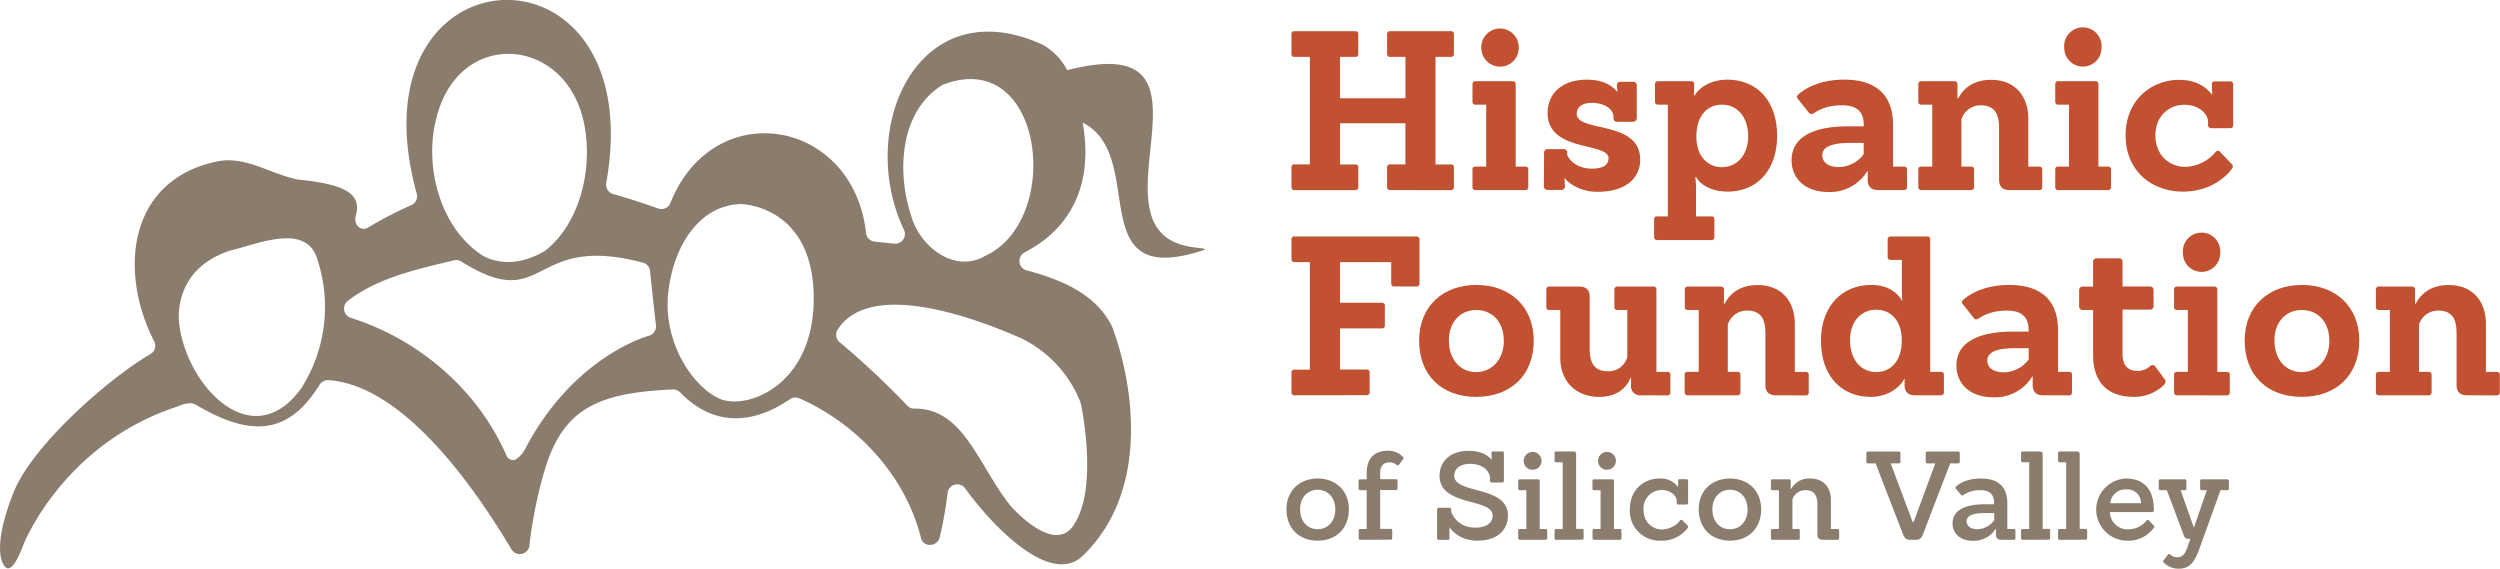
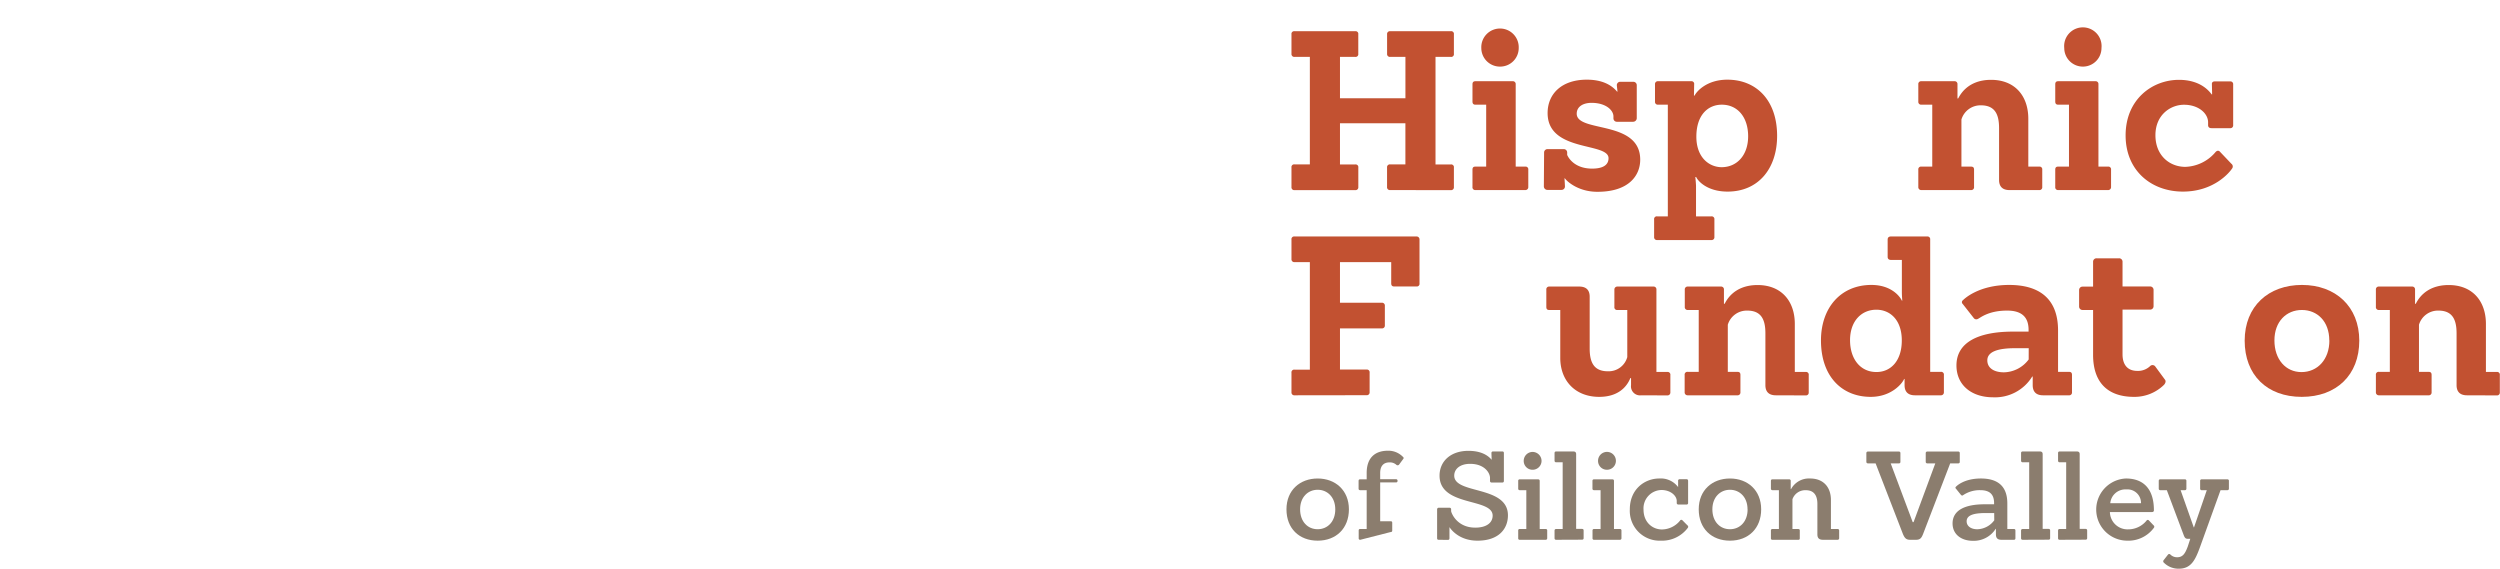
<svg xmlns="http://www.w3.org/2000/svg" id="Layer_1" data-name="Layer 1" viewBox="0 0 738.67 168.03">
  <defs>
    <style>.cls-1{fill:#c25131;}.cls-2{fill:#8b7d6e;}</style>
  </defs>
  <path class="cls-1" d="M412.83,59.57a.83.83,0,0,1-.92-.92V52.9a.83.83,0,0,1,.92-.92h4.5V39.83H398V52h4.51a.8.8,0,0,1,.91.92v5.75a.83.83,0,0,1-.91.92H384.59a.83.83,0,0,1-.92-.92V52.9a.8.8,0,0,1,.92-.92h4.51V20.22h-4.51a.83.83,0,0,1-.92-.92V13.55a.8.8,0,0,1,.92-.92H402.5a.8.8,0,0,1,.91.92V19.3a.8.8,0,0,1-.91.92H398V32.44h19.34V20.22h-4.5a.83.83,0,0,1-.92-.92V13.55a.83.83,0,0,1,.92-.92h17.9a.8.8,0,0,1,.92.92V19.3a.8.8,0,0,1-.92.92h-4.51V52h4.51a.8.8,0,0,1,.92.92v5.75a.83.83,0,0,1-.92.92Z" transform="translate(-2.08 -3.41)" />
  <path class="cls-1" d="M438,59.57a.81.81,0,0,1-.85-.92v-5.1c0-.65.26-.91.85-.91h3.2V34.34H438c-.52,0-.85-.27-.85-.92v-5.1c0-.59.26-.91.85-.91h11a.83.83,0,0,1,.92.91V52.64h2.8a.8.8,0,0,1,.92.91v5.1a.86.86,0,0,1-.92.92Zm7.32-36.48a5.5,5.5,0,0,1-5.56-5.49,5.53,5.53,0,1,1,11.05,0A5.48,5.48,0,0,1,445.32,23.09Z" transform="translate(-2.08 -3.41)" />
  <path class="cls-1" d="M464.47,56.1h-.13s.13,2,.13,2.42a1,1,0,0,1-1,1h-4.12a1.05,1.05,0,0,1-1.11-1l.07-10a1,1,0,0,1,1-1.05h4.77a1,1,0,0,1,1.05,1.05v.65s1.5,4.06,7.38,4.06c3.08,0,4.84-1,4.84-3.08,0-4.77-18-1.7-18-13.33,0-5.75,4.25-9.87,11.57-9.87,4.57,0,7.32,1.57,8.95,3.53H480s-.2-1.77-.2-1.9a1,1,0,0,1,1.12-1h3.72a1,1,0,0,1,1.05,1v9.81a1.09,1.09,0,0,1-1.11,1h-4.78a1,1,0,0,1-1-1V37.8c0-1.77-2.16-4-6.47-4-2.49,0-4.38,1.11-4.38,3.2,0,5.69,18.76,1.77,18.76,13.6,0,4.58-3.27,9.48-12.62,9.48C468,60.09,464.67,56.56,464.47,56.1Z" transform="translate(-2.08 -3.41)" />
  <path class="cls-1" d="M491.74,74.34a.83.83,0,0,1-.92-.92V68.26a.8.8,0,0,1,.92-.92h3.13v-33H492a.83.83,0,0,1-.92-.92v-5.1a.83.83,0,0,1,.92-.91h9.74a.79.79,0,0,1,.91.91l-.06,3.33h.19c.59-1.24,3.6-4.7,9.68-4.7,8.49,0,14.7,6,14.7,16.6,0,9.68-5.55,16.47-14.64,16.47-5.88,0-8.69-3-9.28-4.31H503s.2,2,.2,2.75v8.88h4.51a.81.81,0,0,1,.92.92v5.16a.83.83,0,0,1-.92.92ZM518.6,43.68c0-5.68-3.14-9.34-7.78-9.34-4,0-7.52,2.94-7.52,9.47,0,6.08,3.73,9,7.52,9C515.33,52.77,518.6,49.24,518.6,43.68Z" transform="translate(-2.08 -3.41)" />
-   <path class="cls-1" d="M557,59.57c-2,0-3.08-1-3.08-3V54h-.13a12.89,12.89,0,0,1-11.5,6.14c-6.54,0-10.85-3.72-10.85-9.41,0-6.73,6.27-10,16.73-10h4.58v-.52c0-4-2.29-5.69-6.34-5.69-6.08,0-8.3,2.55-8.89,2.55a.91.91,0,0,1-1-.39l-3.27-4.12a.71.71,0,0,1,.06-1.11c.13-.13,4.38-4.51,13.66-4.51,8.44,0,14.45,3.66,14.45,13.46V52.64h3.2c.66,0,.92.26.92.91v5.1a.83.83,0,0,1-.92.92Zm-4.25-13.93h-4c-4.84,0-8.24.92-8.24,3.6,0,2.29,2,3.53,4.91,3.53A9.36,9.36,0,0,0,552.73,49Z" transform="translate(-2.08 -3.41)" />
  <path class="cls-1" d="M595.81,59.57c-2,0-3.07-1-3.07-3V41.26c0-4-1.18-6.73-5.36-6.73a5.87,5.87,0,0,0-5.76,4.19V52.64h2.81c.66,0,.92.26.92.91v5.1a.83.83,0,0,1-.92.92H569.79a.86.86,0,0,1-.91-.92v-5.1a.8.8,0,0,1,.91-.91H573V34.34h-3.21a.83.83,0,0,1-.91-.92v-5.1a.82.82,0,0,1,.91-.91h9.74a.83.83,0,0,1,.92.91v4.19h.19C581,32,583.06,27,590.38,27c7.06,0,11,4.77,11,11.5V52.64h3.2a.8.8,0,0,1,.92.91v5.1a.83.83,0,0,1-.92.92Z" transform="translate(-2.08 -3.41)" />
  <path class="cls-1" d="M610.19,59.57a.81.81,0,0,1-.85-.92v-5.1c0-.65.27-.91.85-.91h3.21V34.34h-3.21c-.52,0-.85-.27-.85-.92v-5.1c0-.59.27-.91.85-.91h11a.82.82,0,0,1,.91.91V52.64h2.81a.8.8,0,0,1,.92.91v5.1a.86.86,0,0,1-.92.92Zm7.33-36.48A5.5,5.5,0,0,1,612,17.6a5.53,5.53,0,1,1,11,0A5.49,5.49,0,0,1,617.52,23.09Z" transform="translate(-2.08 -3.41)" />
  <path class="cls-1" d="M661.38,51.79a1,1,0,0,1,.19,1.44c-.65,1-5.23,6.79-14.51,6.79s-16.93-6.14-16.93-16.6C630.13,32.77,638,27,645.89,27c6.53,0,9.08,3.53,9.67,4.31h.13l-.06-2.94c-.07-.59.26-.91.85-.91H661a.82.82,0,0,1,.91.91v12a.82.82,0,0,1-.91.91H655.5c-.59,0-1-.26-1-.91v-.92c-.07-2.55-2.81-5.09-7.13-5.09-3.92,0-8.43,2.94-8.43,9s4.25,9.35,8.82,9.35a12.15,12.15,0,0,0,8.89-4.31c.39-.46.92-.66,1.38-.13Z" transform="translate(-2.08 -3.41)" />
  <path class="cls-1" d="M384.59,120.21a.83.83,0,0,1-.92-.91v-5.75a.8.8,0,0,1,.92-.92h4.51V80.86h-4.51a.83.83,0,0,1-.92-.91V74.2a.8.8,0,0,1,.92-.92h36a.86.86,0,0,1,.91.92V87.14a.79.79,0,0,1-.91.91h-6.6c-.59,0-.85-.32-.85-.91V80.86H398v12h12.35a.83.83,0,0,1,.91.92v5.75a.82.82,0,0,1-.91.91H398v12.16h7.84a.81.81,0,0,1,.92.92v5.75a.83.83,0,0,1-.92.91Z" transform="translate(-2.08 -3.41)" />
-   <path class="cls-1" d="M421.39,104.07c0-10.2,7.06-16.47,16.93-16.47s16.93,6.34,16.93,16.47-6.73,16.6-17,16.6S421.39,114.2,421.39,104.07Zm25-.07c0-5.62-3.53-9-8.11-9s-8.1,3.4-8.1,9,3.33,9.35,8,9.35S446.43,109.69,446.43,104Z" transform="translate(-2.08 -3.41)" />
  <path class="cls-1" d="M487,120.21a2.67,2.67,0,0,1-3-3v-2.1h-.19c-.33.66-2,5.56-9.22,5.56-7.06,0-11.5-4.77-11.5-11.5V95h-3.27c-.59,0-.85-.26-.85-.91V89a.81.81,0,0,1,.85-.92h8.89c2,0,3.07,1,3.07,3v15.3c0,4,1.18,6.73,5.36,6.73a5.71,5.71,0,0,0,5.75-4.19V95H480a.8.8,0,0,1-.92-.91V89a.86.86,0,0,1,.92-.92h10.59a.83.83,0,0,1,.91.92v24.31h3.2a.81.81,0,0,1,.92.92v5.1a.85.85,0,0,1-.92.91Z" transform="translate(-2.08 -3.41)" />
  <path class="cls-1" d="M526.78,120.21c-2,0-3.08-1-3.08-3v-15.3c0-4-1.17-6.73-5.36-6.73a5.86,5.86,0,0,0-5.75,4.18v13.92h2.81c.66,0,.92.27.92.92v5.1a.83.83,0,0,1-.92.91H500.76a.86.86,0,0,1-.92-.91v-5.1a.81.81,0,0,1,.92-.92H504V95h-3.2a.83.83,0,0,1-.92-.91V89a.83.83,0,0,1,.92-.92h9.74a.83.83,0,0,1,.91.92v4.18h.2c.33-.52,2.42-5.55,9.74-5.55,7.06,0,11,4.77,11,11.5v14.18h3.2a.8.8,0,0,1,.91.92v5.1a.82.82,0,0,1-.91.91Z" transform="translate(-2.08 -3.41)" />
  <path class="cls-1" d="M567.89,120.21c-2,0-3.07-1-3.07-3v-1.83h-.13c-.52,1.3-3.72,5.29-9.87,5.29-8.49,0-14.7-6-14.7-16.67,0-9.61,5.81-16.4,14.9-16.4,5.88,0,8.43,3.4,9,4.64h.13s-.13-1.31-.13-2.68V80.21h-3.2c-.59,0-1-.26-1-.91V74.2c0-.59.32-.92,1-.92h10.65a.81.81,0,0,1,.92.92v39.08h3.13a.81.81,0,0,1,.92.92v5.1a.86.86,0,0,1-.92.91ZM564,104c0-6.14-3.53-9.08-7.51-9.08-4.45,0-7.78,3.4-7.78,9s3.07,9.41,7.78,9.41C560.7,113.35,564,110.08,564,104Z" transform="translate(-2.08 -3.41)" />
  <path class="cls-1" d="M605.75,120.21c-2,0-3.07-1-3.07-3v-2.55h-.14A12.89,12.89,0,0,1,591,120.8c-6.54,0-10.85-3.72-10.85-9.41,0-6.73,6.27-10,16.73-10h4.58v-.52c0-4-2.29-5.69-6.34-5.69-6.08,0-8.3,2.55-8.89,2.55a.91.91,0,0,1-1-.39L582,93.22a.7.7,0,0,1,.07-1.11c.13-.13,4.37-4.51,13.66-4.51,8.43,0,14.44,3.66,14.44,13.46v12.22h3.21c.65,0,.91.27.91.92v5.1a.82.82,0,0,1-.91.91Zm-4.25-13.92h-4c-4.84,0-8.23.92-8.23,3.6,0,2.28,2,3.53,4.9,3.53a9.34,9.34,0,0,0,7.32-3.8Z" transform="translate(-2.08 -3.41)" />
  <path class="cls-1" d="M641.7,115.51c.4.45.27,1-.19,1.57a12.43,12.43,0,0,1-8.89,3.59c-7.78,0-12.1-4.25-12.1-12.42V95h-3.13a1,1,0,0,1-1-1V89.1a1,1,0,0,1,1-1h3.13V80.73a1,1,0,0,1,1.05-1h6.6a1,1,0,0,1,1.05,1v7.32h8.17a1,1,0,0,1,1,1v4.84a1,1,0,0,1-1,1h-8.17v13.21c0,2.87,1.31,4.9,4.38,4.9a5.17,5.17,0,0,0,3.79-1.44,1,1,0,0,1,1.5.13Z" transform="translate(-2.08 -3.41)" />
-   <path class="cls-1" d="M645.3,120.21a.81.81,0,0,1-.85-.91v-5.1c0-.65.27-.92.85-.92h3.21V95H645.3c-.52,0-.85-.26-.85-.91V89c0-.59.27-.92.85-.92h11a.83.83,0,0,1,.92.92v24.31H660a.8.8,0,0,1,.91.92v5.1a.85.85,0,0,1-.91.91Zm7.32-36.47a5.49,5.49,0,0,1-5.55-5.49,5.53,5.53,0,1,1,11,0A5.49,5.49,0,0,1,652.62,83.74Z" transform="translate(-2.08 -3.41)" />
  <path class="cls-1" d="M665.31,104.07c0-10.2,7.06-16.47,16.93-16.47s16.93,6.34,16.93,16.47-6.74,16.6-17,16.6S665.31,114.2,665.31,104.07Zm25-.07c0-5.62-3.53-9-8.1-9s-8.11,3.4-8.11,9,3.33,9.35,8,9.35S690.34,109.69,690.34,104Z" transform="translate(-2.08 -3.41)" />
  <path class="cls-1" d="M731,120.21c-2,0-3.08-1-3.08-3v-15.3c0-4-1.17-6.73-5.36-6.73a5.86,5.86,0,0,0-5.75,4.18v13.92h2.81c.66,0,.92.27.92.92v5.1a.83.83,0,0,1-.92.91H705a.86.86,0,0,1-.92-.91v-5.1a.81.81,0,0,1,.92-.92h3.2V95H705a.83.83,0,0,1-.92-.91V89a.83.83,0,0,1,.92-.92h9.74a.83.83,0,0,1,.91.92v4.18h.2c.33-.52,2.42-5.55,9.74-5.55,7.06,0,11,4.77,11,11.5v14.18h3.2a.8.8,0,0,1,.91.92v5.1a.82.82,0,0,1-.91.91Z" transform="translate(-2.08 -3.41)" />
  <path class="cls-2" d="M382.19,153.9c0-5.66,4-9.11,9.22-9.11s9.23,3.48,9.23,9.11-3.78,9.26-9.23,9.26S382.19,159.56,382.19,153.9Zm14.42,0c0-3.63-2.36-5.78-5.2-5.78s-5.19,2.15-5.19,5.78,2.25,5.88,5.19,5.88S396.61,157.5,396.61,153.94Z" transform="translate(-2.08 -3.41)" />
-   <path class="cls-2" d="M404,162.9a.42.42,0,0,1-.47-.47v-2.25a.41.41,0,0,1,.47-.47h1.89V148.24h-1.92a.43.43,0,0,1-.47-.48v-2.25c0-.33.14-.47.47-.47h1.92v-1.89c0-4.36,2.33-6.57,6.32-6.57a6,6,0,0,1,4.36,1.78c.29.25.32.43.1.69l-1.23,1.67a.56.56,0,0,1-.73.07,2.84,2.84,0,0,0-2.06-.76c-1.86,0-2.77,1.16-2.77,3.12V145h4.65a.43.43,0,0,1,.48.47v2.25a.43.43,0,0,1-.48.48h-4.65v11.47h3.09c.33,0,.47.15.47.47v2.25a.42.42,0,0,1-.47.47Z" transform="translate(-2.08 -3.41)" />
+   <path class="cls-2" d="M404,162.9a.42.42,0,0,1-.47-.47v-2.25a.41.41,0,0,1,.47-.47h1.89V148.24h-1.92a.43.43,0,0,1-.47-.48v-2.25c0-.33.14-.47.47-.47h1.92v-1.89c0-4.36,2.33-6.57,6.32-6.57a6,6,0,0,1,4.36,1.78c.29.25.32.43.1.69l-1.23,1.67a.56.56,0,0,1-.73.07,2.84,2.84,0,0,0-2.06-.76c-1.86,0-2.77,1.16-2.77,3.12V145h4.65a.43.43,0,0,1,.48.47a.43.43,0,0,1-.48.48h-4.65v11.47h3.09c.33,0,.47.15.47.47v2.25a.42.42,0,0,1-.47.47Z" transform="translate(-2.08 -3.41)" />
  <path class="cls-2" d="M427.21,162.9c-.37,0-.51-.14-.51-.47V153.9a.47.47,0,0,1,.51-.47h3.16a.44.44,0,0,1,.47.47v.51c0,.4,1.59,4.9,7.15,4.9,3.27,0,5.12-1.42,5.12-3.56,0-5.3-15.69-2.54-15.69-11.8,0-4.18,3.2-7.33,8.54-7.33,3.48,0,5.63,1.16,6.86,2.65l-.07-2c0-.29.18-.47.47-.47H446c.29,0,.43.18.43.47v8.21c0,.36-.18.5-.43.5h-3.2a.45.45,0,0,1-.47-.5v-.88c0-1.41-1.56-4.14-5.88-4.14-3,0-4.69,1.53-4.69,3.49,0,5.56,15.87,2.83,15.87,11.73,0,3.88-2.61,7.48-9,7.48-5.16,0-7.62-3-8.28-4l0,3.3c0,.33-.18.47-.47.47Z" transform="translate(-2.08 -3.41)" />
  <path class="cls-2" d="M451.13,162.9a.42.42,0,0,1-.47-.47v-2.25a.42.42,0,0,1,.47-.47h1.93V148.24h-1.93a.43.43,0,0,1-.47-.48v-2.25a.42.42,0,0,1,.47-.47h5.37c.33,0,.51.14.51.47v14.2h1.75a.42.42,0,0,1,.47.47v2.25a.44.44,0,0,1-.47.47Zm3.78-20.69a2.6,2.6,0,0,1-2.62-2.62,2.64,2.64,0,0,1,2.62-2.65,2.67,2.67,0,0,1,2.65,2.65A2.64,2.64,0,0,1,454.91,142.21Z" transform="translate(-2.08 -3.41)" />
  <path class="cls-2" d="M461.91,162.9c-.32,0-.51-.14-.51-.47v-2.25c0-.32.19-.47.51-.47h1.89V140h-1.89a.45.45,0,0,1-.51-.47v-2.25c0-.33.19-.48.51-.48h5c.61,0,.87.26.87.8v22.08h1.7c.33,0,.51.15.51.47v2.25c0,.33-.18.47-.51.47Z" transform="translate(-2.08 -3.41)" />
  <path class="cls-2" d="M473.09,162.9a.42.42,0,0,1-.47-.47v-2.25a.42.42,0,0,1,.47-.47H475V148.24h-1.93a.43.43,0,0,1-.47-.48v-2.25a.42.42,0,0,1,.47-.47h5.38c.33,0,.51.14.51.47v14.2h1.74a.42.42,0,0,1,.47.47v2.25a.44.44,0,0,1-.47.47Zm3.78-20.69a2.61,2.61,0,0,1-2.62-2.62,2.64,2.64,0,1,1,2.62,2.62Z" transform="translate(-2.08 -3.41)" />
  <path class="cls-2" d="M500.65,158.62a.51.51,0,0,1,.14.73,9.5,9.5,0,0,1-8,3.81,8.81,8.81,0,0,1-9.15-9.26c0-5.88,4.32-9.11,8.72-9.11a6.39,6.39,0,0,1,5.55,2.54h0l0-1.82a.44.44,0,0,1,.47-.51h2c.33,0,.48.18.48.51V152a.43.43,0,0,1-.48.48H498a.45.45,0,0,1-.5-.48v-.58c0-1.48-1.75-3.23-4.54-3.23a5.42,5.42,0,0,0-5.27,5.78c0,3.81,2.69,5.88,5.45,5.88a7,7,0,0,0,5.34-2.62.43.43,0,0,1,.69-.1Z" transform="translate(-2.08 -3.41)" />
  <path class="cls-2" d="M504,153.9c0-5.66,4-9.11,9.23-9.11s9.22,3.48,9.22,9.11-3.78,9.26-9.22,9.26S504,159.56,504,153.9Zm14.42,0c0-3.63-2.36-5.78-5.19-5.78s-5.2,2.15-5.2,5.78,2.25,5.88,5.2,5.88S518.44,157.5,518.44,153.94Z" transform="translate(-2.08 -3.41)" />
  <path class="cls-2" d="M540.73,162.9c-1.13,0-1.67-.47-1.67-1.59v-9c0-2.43-.95-4.06-3.42-4.06a4,4,0,0,0-3.95,2.68v8.79h1.7c.33,0,.47.15.47.47v2.25c0,.33-.14.47-.47.47H525.8a.42.42,0,0,1-.47-.47v-2.25a.41.41,0,0,1,.47-.47h1.89V148.24H525.8a.43.43,0,0,1-.47-.48v-2.25c0-.33.15-.47.47-.47h4.91a.42.42,0,0,1,.47.47l0,2.4h.11a6,6,0,0,1,5.63-3.12c3.92,0,6.14,2.57,6.14,6.35v8.57h1.92c.33,0,.51.15.51.47v2.25a.45.45,0,0,1-.51.47Z" transform="translate(-2.08 -3.41)" />
  <path class="cls-2" d="M566.47,162.9c-1.2,0-1.64-.54-2.15-1.74l-8.06-20.84H554a.44.44,0,0,1-.47-.47v-2.54a.44.44,0,0,1,.47-.48h9.12a.43.43,0,0,1,.47.48v2.54a.42.42,0,0,1-.47.47h-2.4l6.5,17.36h.26l6.42-17.36h-2.32a.45.45,0,0,1-.51-.47v-2.54a.45.45,0,0,1,.51-.48h9.08a.43.43,0,0,1,.47.48v2.54a.42.42,0,0,1-.47.47H578.3l-8,20.84c-.47,1.2-.87,1.74-2.11,1.74Z" transform="translate(-2.08 -3.41)" />
  <path class="cls-2" d="M593.44,162.9c-1.09,0-1.63-.47-1.63-1.59v-1.64h-.08A7.65,7.65,0,0,1,585,163.2c-3.53,0-6-2-6-5.12,0-3.93,3.7-5.67,9.47-5.67h2.8v-.36c0-2.8-1.56-3.81-4.07-3.81A8.69,8.69,0,0,0,582,149.8a.48.48,0,0,1-.54-.19L580,147.8a.36.36,0,0,1,0-.58c.14-.15,2.32-2.43,7.37-2.43,4.68,0,7.81,2,7.81,7.37v7.55h1.92c.33,0,.47.15.47.47v2.25a.42.42,0,0,1-.47.47ZM591.3,155h-2.54c-3.16,0-5.6.5-5.6,2.43,0,1.41,1.24,2.36,3.16,2.36a6.43,6.43,0,0,0,5-2.65Z" transform="translate(-2.08 -3.41)" />
  <path class="cls-2" d="M599.75,162.9c-.32,0-.51-.14-.51-.47v-2.25c0-.32.19-.47.51-.47h1.89V140h-1.89a.45.45,0,0,1-.51-.47v-2.25c0-.33.19-.48.51-.48h5c.61,0,.87.26.87.8v22.08h1.71c.32,0,.5.15.5.47v2.25c0,.33-.18.47-.5.47Z" transform="translate(-2.08 -3.41)" />
  <path class="cls-2" d="M610.68,162.9c-.33,0-.51-.14-.51-.47v-2.25c0-.32.18-.47.51-.47h1.89V140h-1.89a.45.45,0,0,1-.51-.47v-2.25c0-.33.18-.48.51-.48h5c.62,0,.88.26.88.8v22.08h1.7c.33,0,.51.15.51.47v2.25c0,.33-.18.47-.51.47Z" transform="translate(-2.08 -3.41)" />
  <path class="cls-2" d="M625.49,154.7a5.21,5.21,0,0,0,5.41,5.12,7,7,0,0,0,5.41-2.58.42.42,0,0,1,.69-.07l1.38,1.45a.5.5,0,0,1,.11.73,9.34,9.34,0,0,1-7.91,3.81,9.19,9.19,0,0,1-.37-18.37c5.52,0,8.28,3.45,8.28,9.36a.49.49,0,0,1-.51.55Zm9.19-2.62a4,4,0,0,0-4.32-4.06,4.48,4.48,0,0,0-4.76,4.06Z" transform="translate(-2.08 -3.41)" />
  <path class="cls-2" d="M649.24,162.61h-.73c-.65,0-.91-.29-1.2-1.05l-5-13.32h-1.92a.43.43,0,0,1-.47-.48v-2.25c0-.33.14-.47.47-.47h7.23a.42.42,0,0,1,.47.47v2.25a.43.43,0,0,1-.47.48h-1.24l3.89,11h.07l3.78-11h-1.49a.43.43,0,0,1-.48-.48v-2.25a.43.43,0,0,1,.48-.47h7.55a.42.42,0,0,1,.47.47v2.25a.43.43,0,0,1-.47.48h-2l-6,16.63c-1.48,4.1-2.72,6.57-6.35,6.57a6.08,6.08,0,0,1-4.36-1.75.53.53,0,0,1-.14-.72l1.34-1.71a.46.46,0,0,1,.69,0,2.76,2.76,0,0,0,2,.8c1.67,0,2.36-1.09,3.13-3.16Z" transform="translate(-2.08 -3.41)" />
-   <path class="cls-2" d="M357.49,76.8c-1.5-.16-2.76-.28-4-.53-31.7-5.64,14.17-65.08-36.1-52.12a17.94,17.94,0,0,0-7.4-7.61C273.37,0,254.91,41.27,269.18,71.34a2.86,2.86,0,0,1-2.9,4.06l-5.72-.59a2.85,2.85,0,0,1-2.58-2.5c-3.72-33.81-45-41-57.85-8.87A2.85,2.85,0,0,1,196.52,65c-4.39-1.57-8.84-3-13.31-4.27a2.88,2.88,0,0,1-2-3.29c13.33-74.53-76.4-70.58-56,3.17a2.88,2.88,0,0,1-1.63,3.43,109.07,109.07,0,0,0-12.71,6.58c-2.23,1.36-4.39-.94-3.67-3.44,2-6.94-4.09-9.31-16.57-10.68l-.25,0C82.08,55,74.46,49.12,65.73,51.22c-25.91,5.72-28.6,32.59-18.08,53.07A2.83,2.83,0,0,1,46.57,108c-13.73,8.07-35.4,27.9-40.42,40.79h0s-6.23,14.47-3.26,21c2.25,5,5.4-3.62,6.07-5.34,0,0,11.41-29.46,45-40.74,1.14-.38,4-1.88,6-.69,15.31,9,26.91,9.69,36.51-5.89a3,3,0,0,1,2.73-1.4c22,1.6,42.79,31.19,54,50a2.87,2.87,0,0,0,5.32-1.19c.79-8.1,4-23.69,7.67-30.25,6.16-12,17-15,34.69-15.81a2.9,2.9,0,0,1,2.2.91c9.72,10,21.25,9.6,32.34,2a2.9,2.9,0,0,1,2.8-.3c16.71,7.33,31.26,22.42,36,41.34.7,2.75,4.7,2.59,5.48-.13a113,113,0,0,0,2.37-13.27,2.87,2.87,0,0,1,5.17-1.34c8.92,12.31,25.53,28.74,34.69,20,21-20.16,14.26-53.3,8.73-67.78-4.53-9.32-14.53-13.81-25.23-16.61a2.87,2.87,0,0,1-.64-5.3c9.33-4.79,21.18-15.5,17.2-38.34,19.52,9.78-.56,49.51,35.53,37.72C358.72,77,357.49,76.8,357.49,76.8Zm-266,40.77c-14.65,21.19-34.82-.46-36.54-19.27-.28-4.42.51-16,15.09-20.84,1.16-.28,2.43-.64,3.76-1h0C82.24,74,93.41,70.53,96,80.54A44.64,44.64,0,0,1,91.44,117.57Zm39.07-77.1c5.15-28.24,37.21-27.39,43.7-2.27,3.4,13.18-.18,30.85-11.23,39.38-9,5.26-15.58,2.9-18.4,1.31C132.62,71.08,127.82,54.17,130.51,40.47ZM194,102.55S171.78,108.3,157.28,136a7.86,7.86,0,0,1-3.07,3.29,2.12,2.12,0,0,1-2.52-1.38c-8.5-19.35-25.78-34.18-45.92-40.58a2.87,2.87,0,0,1-.94-5c8.9-6.89,20.54-9.39,31.37-12a2.92,2.92,0,0,1,2.21.37c25.36,15.89,20-8.68,53.66.33a2.83,2.83,0,0,1,2.08,2.46c.55,5.35,1.12,10.72,1.75,16.07A2.87,2.87,0,0,1,194,102.55Zm21.09,18.81c-7.92-3.08-17.32-16.66-15.54-31.72s10.16-25.77,21.55-25.93c0,0,21.55.33,21.41,28.18C242.33,117.29,223,124.45,215.05,121.36Zm88.71-18a35.4,35.4,0,0,1,17.6,19.12S327,148.15,319,159c-5.7,7.71-17.16-4.8-18.3-6.09C291,140.78,286.82,123.81,272,124.14a2.56,2.56,0,0,1-1.8-.85,251.32,251.32,0,0,0-20-18.75,2.82,2.82,0,0,1-.66-3.66C258.58,86.52,287.4,96.13,303.76,103.33Zm-11.2-24C283.34,84,273.63,75.79,271.25,67c-4.2-12.79-3.34-30.41,9-38.31a4,4,0,0,1,.62-.31C310.68,17.05,316.49,69.17,292.56,79.3Z" transform="translate(-2.08 -3.41)" />
-   <path class="cls-2" d="M166.2,134.32c-.12.24.13-.23,0,0Z" transform="translate(-2.08 -3.41)" />
</svg>